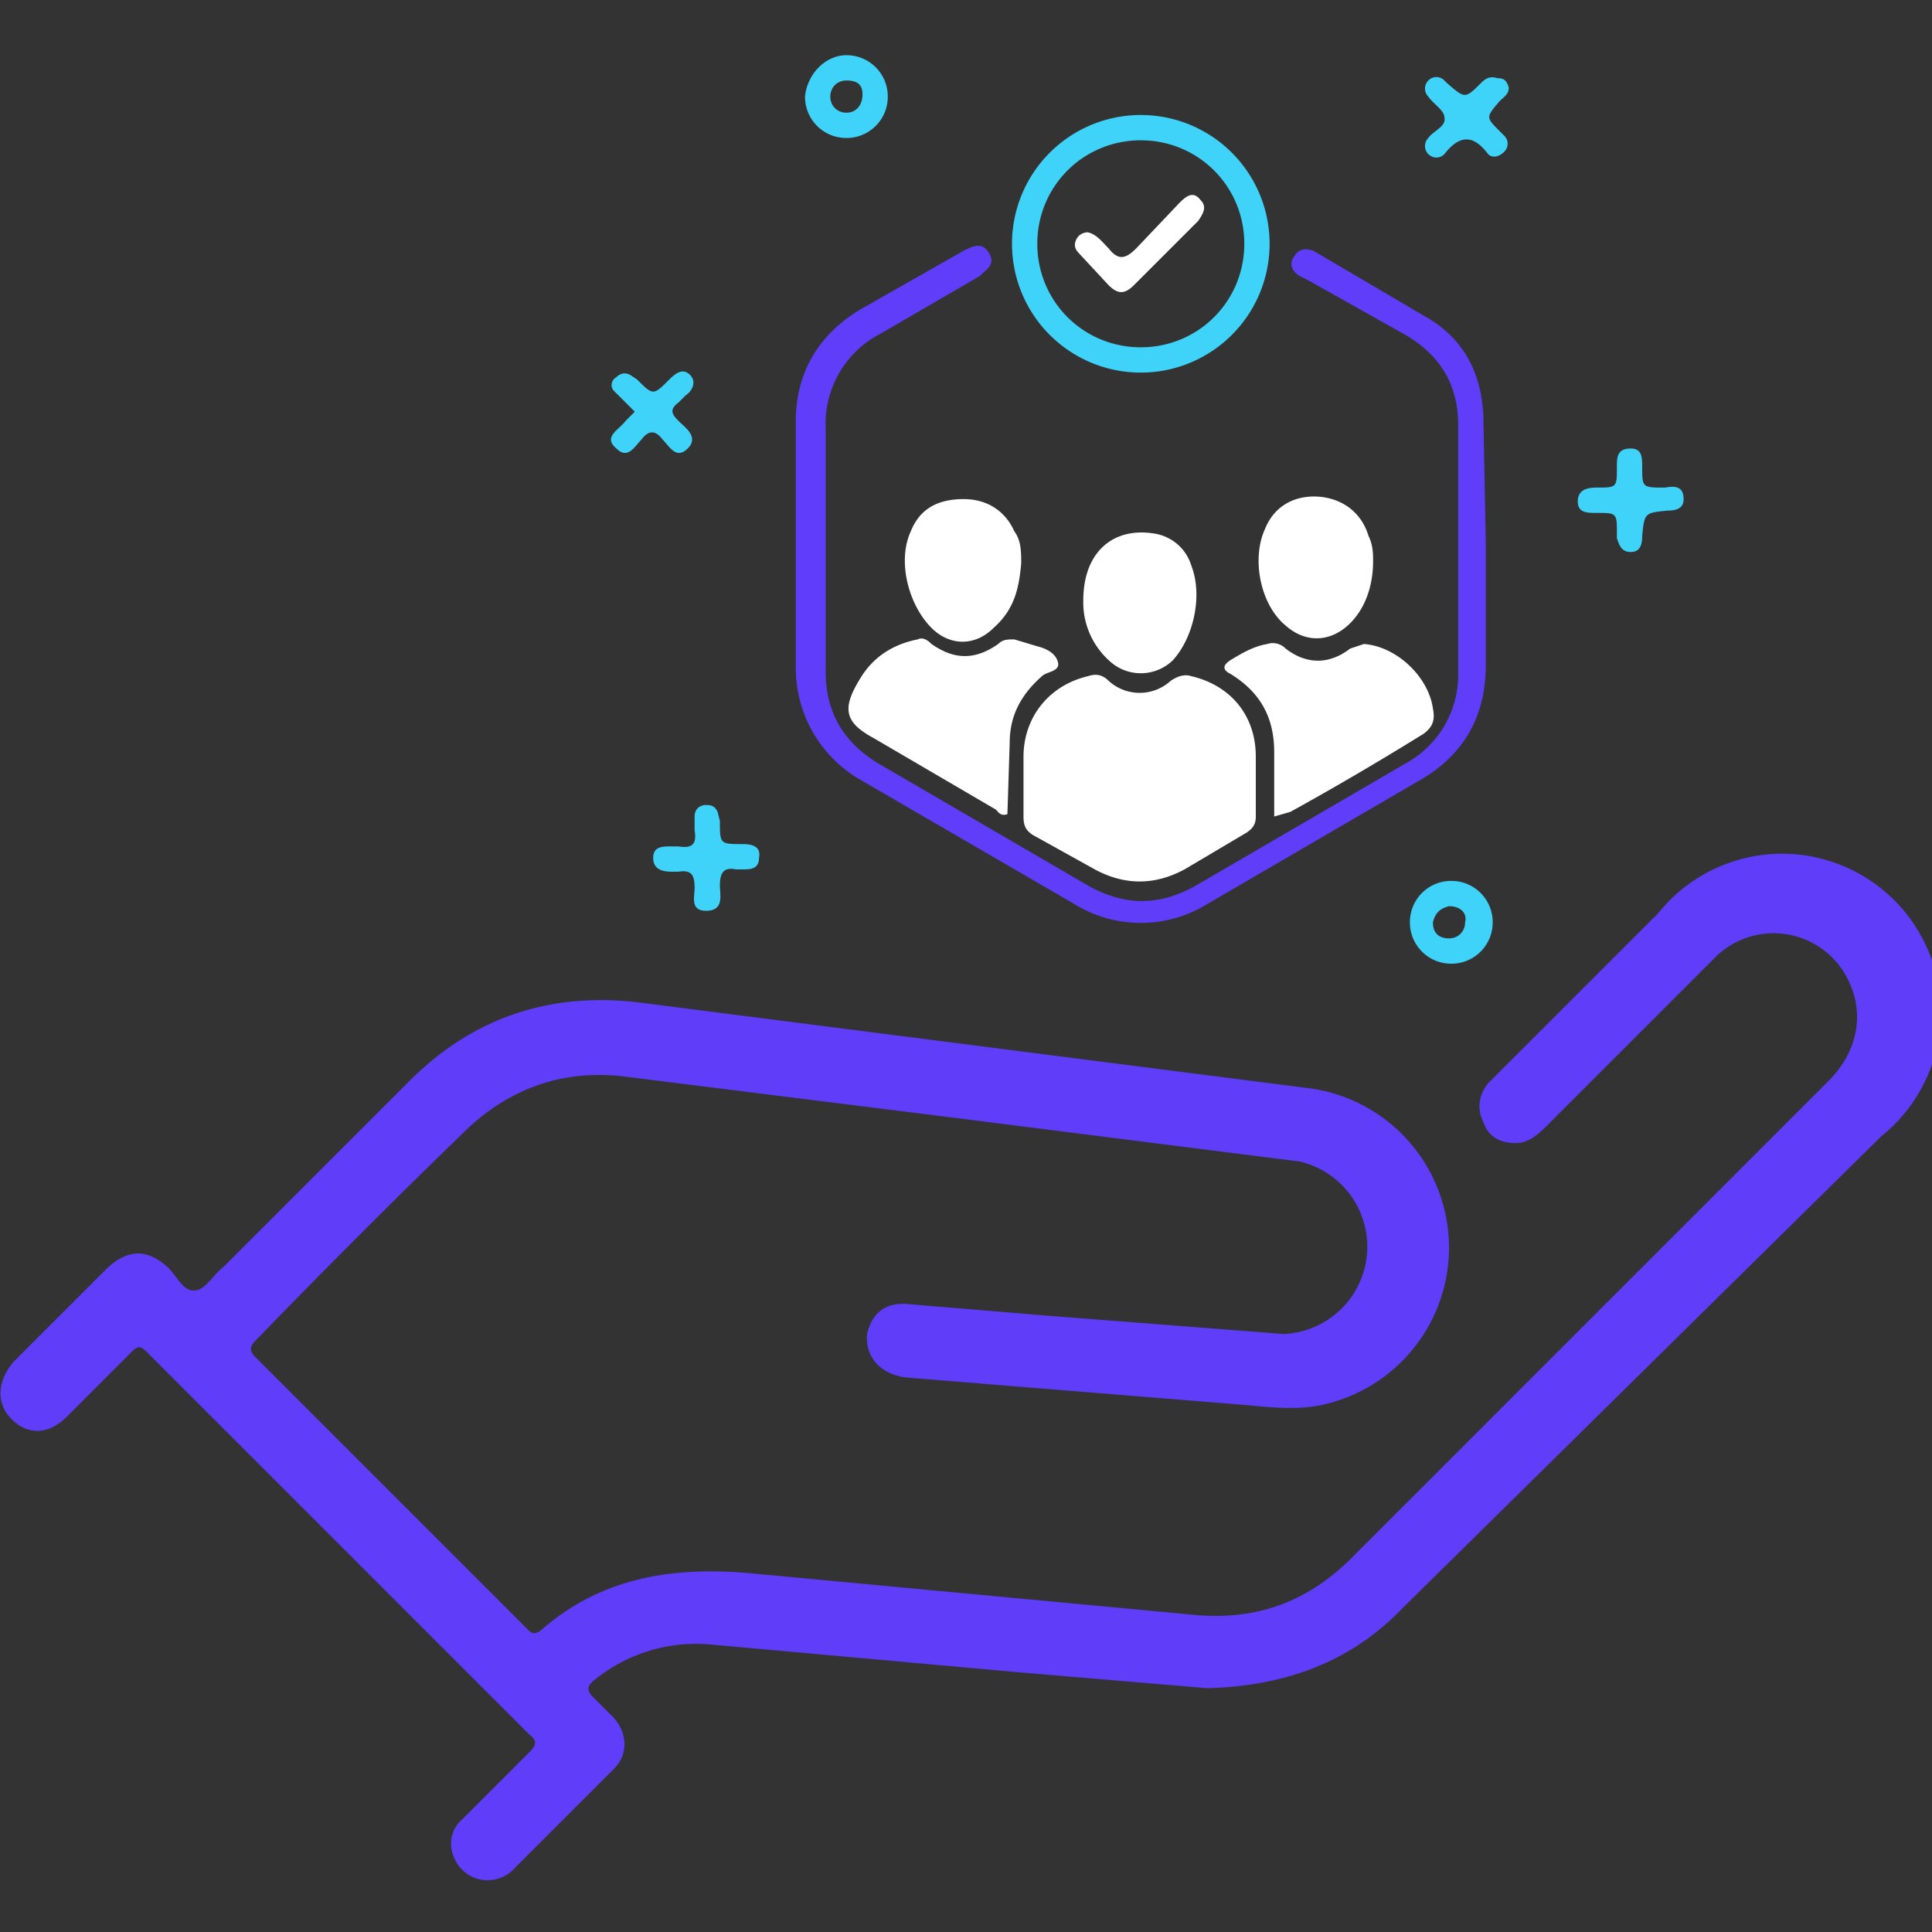
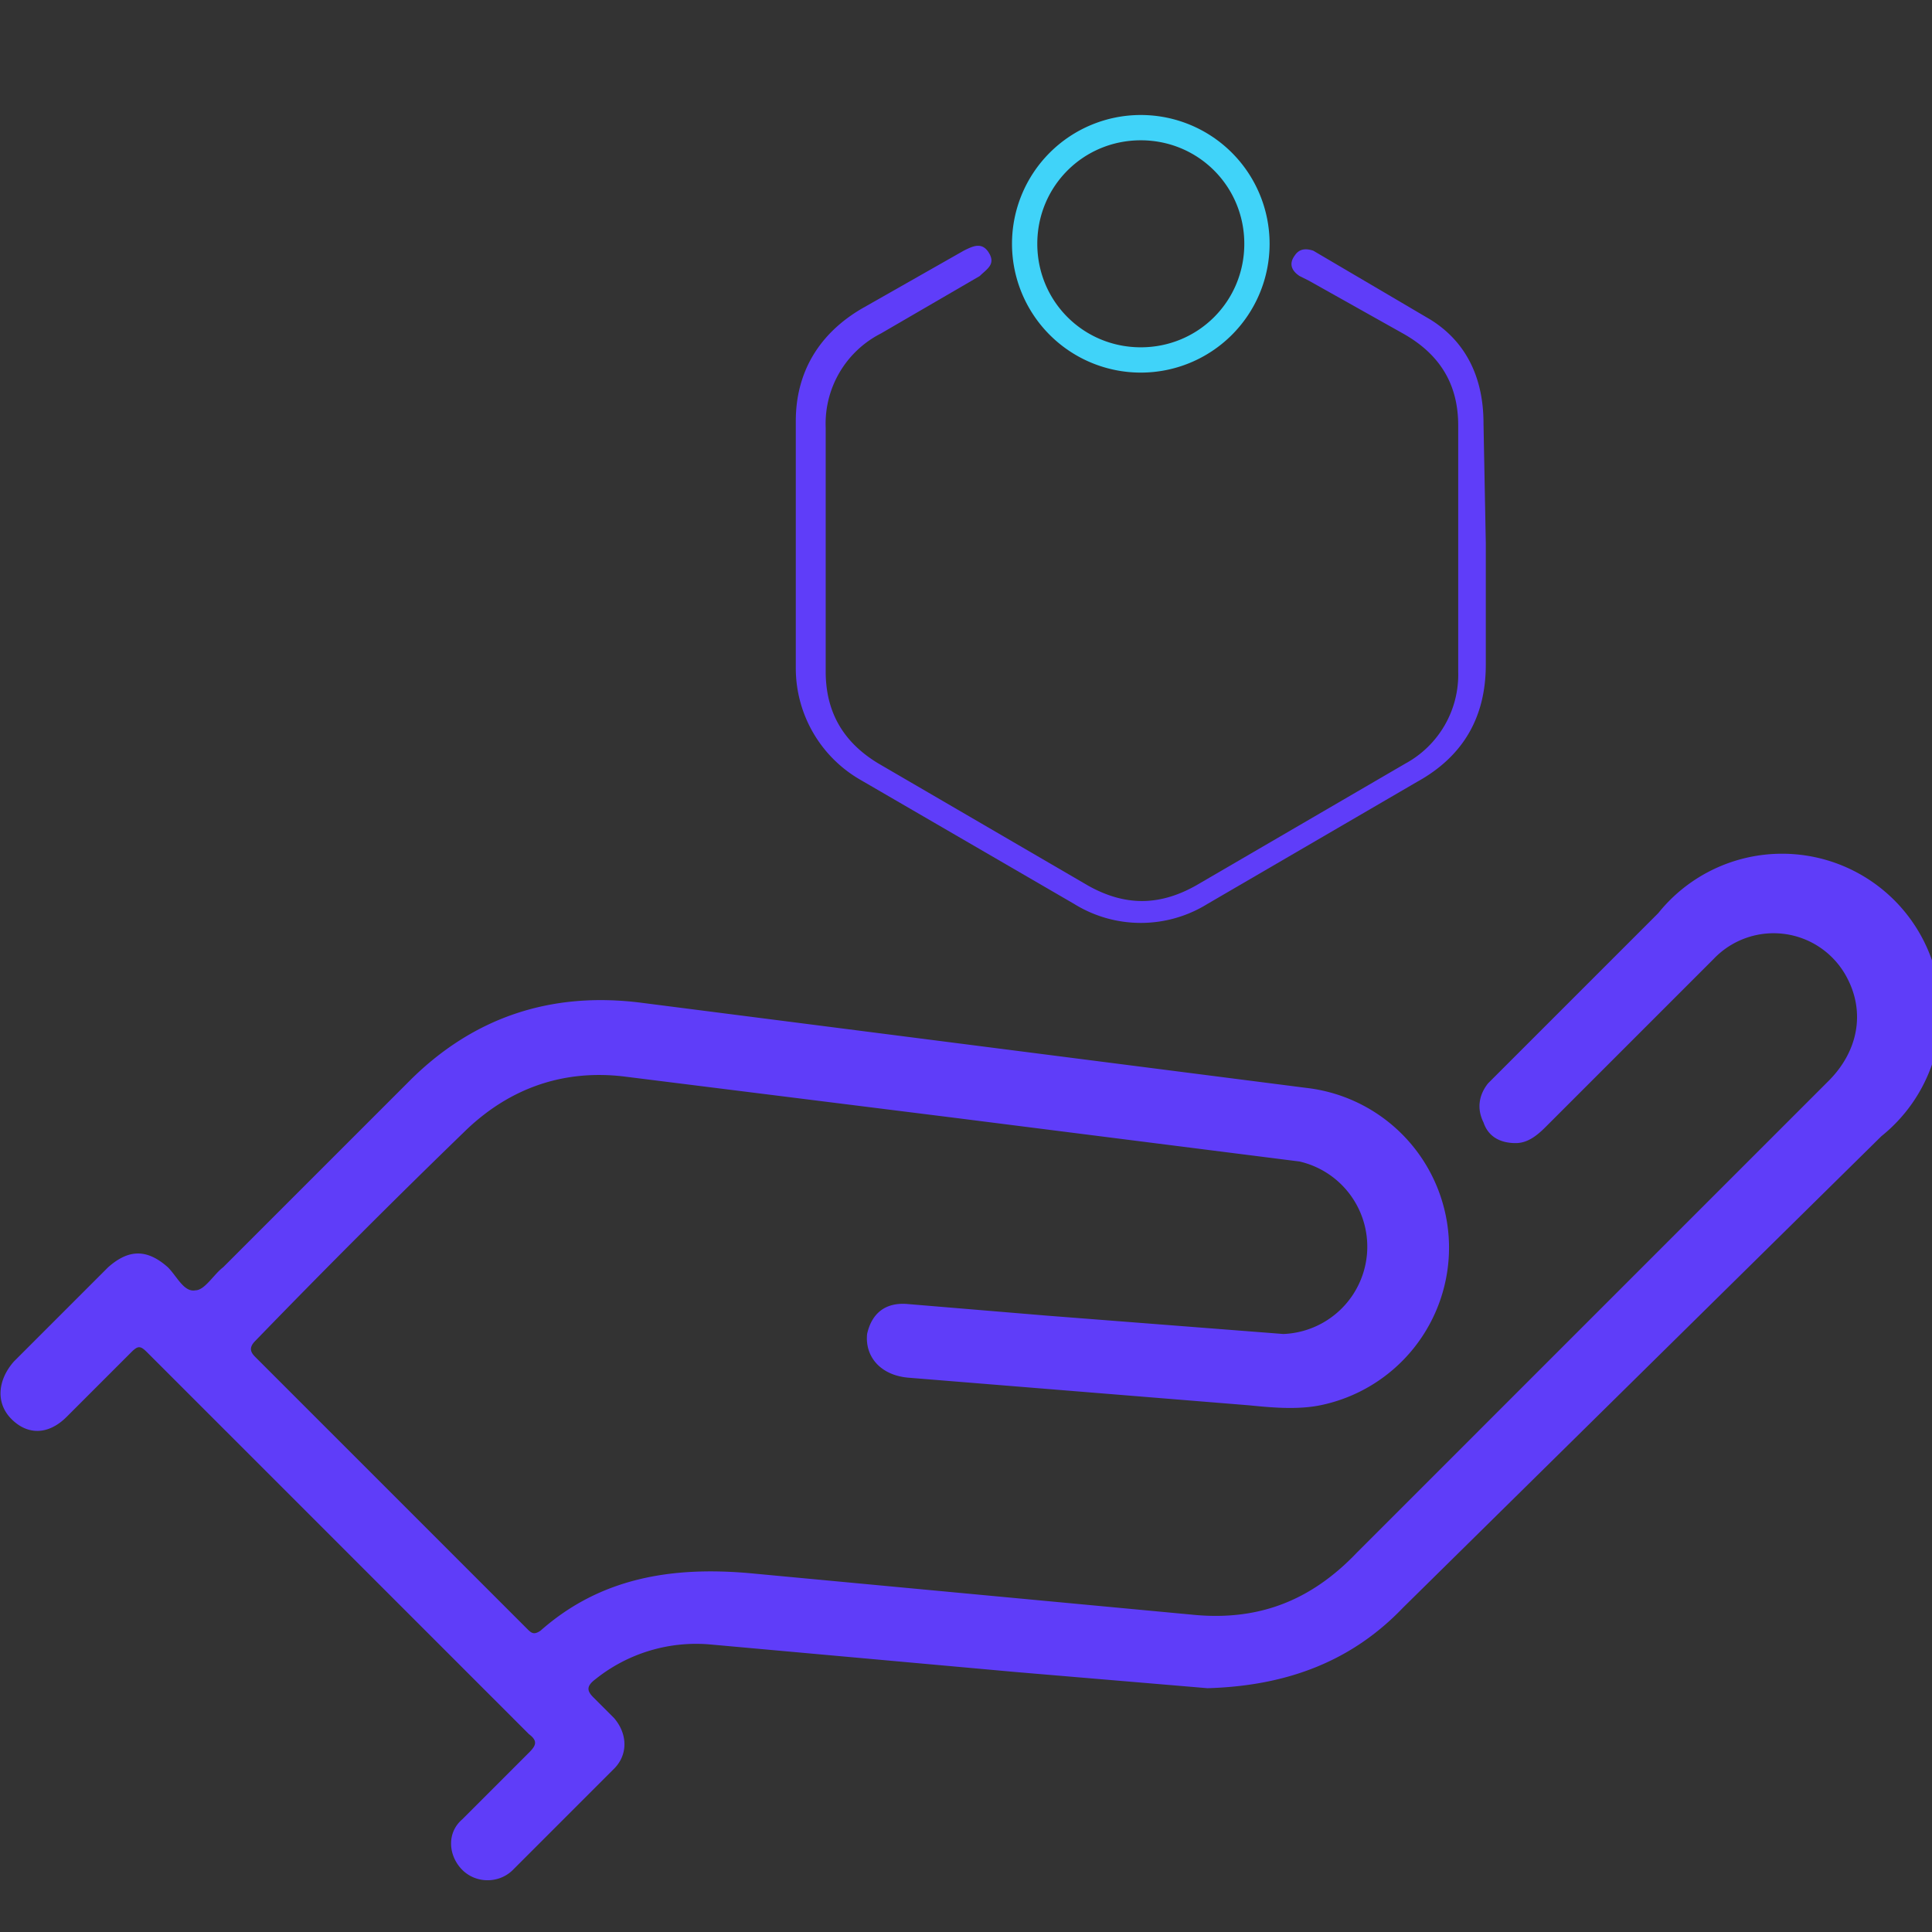
<svg xmlns="http://www.w3.org/2000/svg" version="1.1" id="prefix__Layer_1" x="0" y="0" viewBox="0 0 84 84" xml:space="preserve">
  <rect x="0" y="0" width="84" height="84" fill="#333333" stroke="none" />
  <style>.prefix__st0{fill:#5f3df9}.prefix__st1{fill:#fff}.prefix__st2{fill:#40d3f9}</style>
  <path class="prefix__st0" d="m52.5 73.4-8.3-.7-13.3-1.2a7 7 0 0 0-5 1.5c-.4.3-.4.5-.1.8l.9.9c.6.7.6 1.6 0 2.2l-4.4 4.4c-.6.6-1.6.6-2.2 0-.6-.6-.7-1.6 0-2.2l2.9-2.9c.3-.3.4-.5 0-.8L6.4 58.8c-.3-.3-.4-.3-.7 0l-2.8 2.8c-.8.8-1.7.8-2.4.1-.7-.7-.6-1.7.1-2.5l4.1-4.1c.9-.8 1.7-.8 2.6 0 .4.4.7 1.1 1.2 1 .4 0 .8-.7 1.2-1l8.1-8.1c2.8-2.8 6.2-3.9 10.1-3.4l28.9 3.7a7 7 0 0 1 6.2 6.8 7 7 0 0 1-5.6 7c-1 .2-2.1.1-3.1 0l-14.8-1.2c-1.2-.1-1.9-.9-1.8-1.9.2-.9.8-1.4 1.8-1.3l6 .5 10.3.8a3.8 3.8 0 0 0 .7-7.5l-15-1.9-14.4-1.8c-2.6-.3-4.9.5-6.8 2.3a399 399 0 0 0-9.2 9.2c-.3.3-.2.5 0 .7l11.8 11.8c.2.2.3.3.6.1 2.6-2.3 5.7-2.8 9.1-2.5l19.2 1.8c2.9.3 5.2-.6 7.2-2.7L79.5 47c1.3-1.3 1.6-3 .8-4.5a3.6 3.6 0 0 0-5.8-.8L67.2 49c-.4.4-.8.7-1.3.7-.7 0-1.2-.3-1.4-.9-.3-.6-.2-1.2.2-1.7l1.5-1.5 5.9-5.9a6.9 6.9 0 1 1 9.7 9.7L61 69.9c-2.2 2.3-5 3.4-8.5 3.5z" />
  <path class="prefix__st0" d="M64.6 23.6v5.3c0 2.3-1 4-3 5.1l-9.1 5.3a5.5 5.5 0 0 1-5.8 0l-9.3-5.4a5.6 5.6 0 0 1-2.8-4.8V18.3c0-2.1 1-3.8 2.9-4.9l4.4-2.5c.4-.2.8-.4 1.1.1.3.5-.1.7-.4 1l-4.3 2.5a4.4 4.4 0 0 0-2.4 4.1v10.6c0 1.8.8 3.1 2.3 4l9.1 5.3c1.6.9 3.1.9 4.7 0l9.1-5.3a4.4 4.4 0 0 0 2.3-4V18.5c0-1.8-.8-3.1-2.4-4l-4.1-2.3-.4-.2c-.3-.2-.5-.5-.2-.9.2-.3.5-.3.8-.2l5.1 3c1.6 1 2.3 2.6 2.3 4.5l.1 5.2z" />
-   <path class="prefix__st1" d="M44.5 34v-1.1c0-1.7 1.1-3.1 2.8-3.5.3-.1.6-.1.9.2a2 2 0 0 0 2.7 0c.3-.2.6-.3.9-.2 1.7.4 2.8 1.7 2.8 3.5v2.6c0 .3-.1.5-.4.7l-2.7 1.6c-1.3.7-2.6.7-3.9 0l-2.7-1.5c-.3-.2-.4-.4-.4-.8V34z" />
-   <path class="prefix__st1" d="M55.4 35.5v-2.8c0-1.5-.6-2.6-1.9-3.4-.4-.2-.3-.4 0-.6.5-.3 1-.6 1.6-.7.3-.1.6 0 .8.2.9.7 1.9.7 2.8 0l.6-.2c1.4.1 2.8 1.4 3 2.8.1.5 0 .8-.4 1.1a132 132 0 0 1-5.8 3.4l-.7.2zm-11.6-.1c-.3.1-.4-.1-.5-.2L38 32.1c-1.3-.7-1.4-1.3-.6-2.6.6-1 1.5-1.5 2.5-1.7.2-.1.4 0 .6.2 1 .7 1.9.7 2.9 0 .2-.2.4-.2.7-.2l1 .3c.4.1.8.3.9.7.1.4-.5.4-.7.6-.9.8-1.4 1.7-1.4 2.9l-.1 3.1z" />
  <path class="prefix__st2" d="M44 10.6a5.6 5.6 0 1 1 11.2 0 5.6 5.6 0 0 1-11.2 0zm10.1 0c0-2.5-2-4.5-4.5-4.5s-4.5 2-4.5 4.5 2 4.5 4.5 4.5 4.5-2 4.5-4.5z" />
-   <path class="prefix__st1" d="M44.4 24.5c-.1 1.1-.3 2-1.2 2.8-.8.8-1.9.8-2.7 0-1-1-1.5-2.9-.9-4.2.4-1 1.2-1.4 2.3-1.4 1 0 1.8.5 2.2 1.4.3.4.3.9.3 1.4zm15.3-.1c0 1-.3 2-1 2.7-.8.8-1.9.9-2.8.1-1.1-.9-1.5-2.9-.9-4.2.4-1 1.3-1.5 2.4-1.4 1 .1 1.8.7 2.1 1.7.2.4.2.8.2 1.1zm-12.6 1.7c0-2.1 1.3-3.2 3.1-2.9a2 2 0 0 1 1.6 1.4c.5 1.3.1 3.1-.8 4.1a2 2 0 0 1-2.8 0 3.4 3.4 0 0 1-1.1-2.6z" />
-   <path class="prefix__st2" d="M64.9 40.1c0 1-.8 1.8-1.8 1.8s-1.8-.8-1.8-1.8.8-1.8 1.8-1.8 1.8.8 1.8 1.8zm-1.9-.7c-.4.1-.6.3-.7.7 0 .5.3.7.7.7.4 0 .7-.3.7-.7.1-.4-.2-.7-.7-.7zM30.7 35c.3 0 .4.1.5.3l.1.4c0 1 0 1 1 1 .4 0 .8.1.7.6 0 .5-.4.5-.7.5H32c-.5-.1-.7.1-.7.7 0 .4.2 1.1-.6 1.1-.7 0-.5-.6-.5-1 0-.5-.1-.8-.7-.7h-.3c-.4 0-.8-.1-.8-.6s.4-.5.8-.5h.3c.6.1.8-.1.7-.7v-.6c0-.3.2-.5.5-.5zm6.1-32.6c1 0 1.8.8 1.8 1.8S37.8 6 36.8 6 35 5.2 35 4.2c.1-1 .9-1.8 1.8-1.8zm0 1.1c-.4 0-.7.3-.7.7 0 .4.3.7.7.7.4 0 .7-.3.7-.8 0-.4-.2-.6-.7-.6zm36.4 18.2c0 .4-.3.5-.7.5-1 .1-1 .1-1.1 1.1 0 .4-.1.7-.5.7s-.5-.3-.6-.6v-.2c0-.9 0-.9-.9-.9-.4 0-.8 0-.8-.5s.4-.6.8-.6c.9 0 .9 0 .9-.9 0-.4 0-.8.6-.8.5 0 .5.4.5.8 0 .9 0 .9 1 .9.5-.1.8 0 .8.5zM65.6 3.8c0 .3-.2.4-.4.6-.6.7-.6.7 0 1.3l.2.2c.2.2.2.5 0 .7-.2.2-.5.3-.7.1-.6-.8-1.2-.9-1.9 0-.2.2-.5.2-.7 0a.5.5 0 0 1 0-.7c.2-.3.8-.5.7-.9 0-.3-.5-.6-.7-.9a.5.5 0 0 1 0-.7c.2-.2.5-.2.7 0l.1.1c.8.7.8.7 1.5 0 .2-.2.4-.3.7-.2.3 0 .4.1.5.4zm-38 14.1-.3-.3-.6-.6c-.2-.2-.1-.5.1-.6.2-.2.4-.2.6-.1l.3.2c.7.7.7.7 1.4 0 .3-.3.6-.5.9-.2.3.3.1.7-.2.9l-.3.3c-.4.3-.3.5 0 .8.3.3.9.7.4 1.2s-.8-.1-1.1-.4c-.3-.4-.6-.4-.9 0-.3.3-.6.9-1.1.4-.6-.5.1-.8.4-1.2l.4-.4z" />
-   <path class="prefix__st1" d="M47.3 10.1c.4.1.6.4.9.7.4.5.7.5 1.2 0l1.9-2c.3-.3.6-.5.9-.1.3.3.1.6-.1.9l-2.8 2.8c-.4.4-.7.4-1.1 0L46.9 11c-.2-.2-.2-.4-.1-.6.1-.2.3-.3.5-.3z" />
</svg>